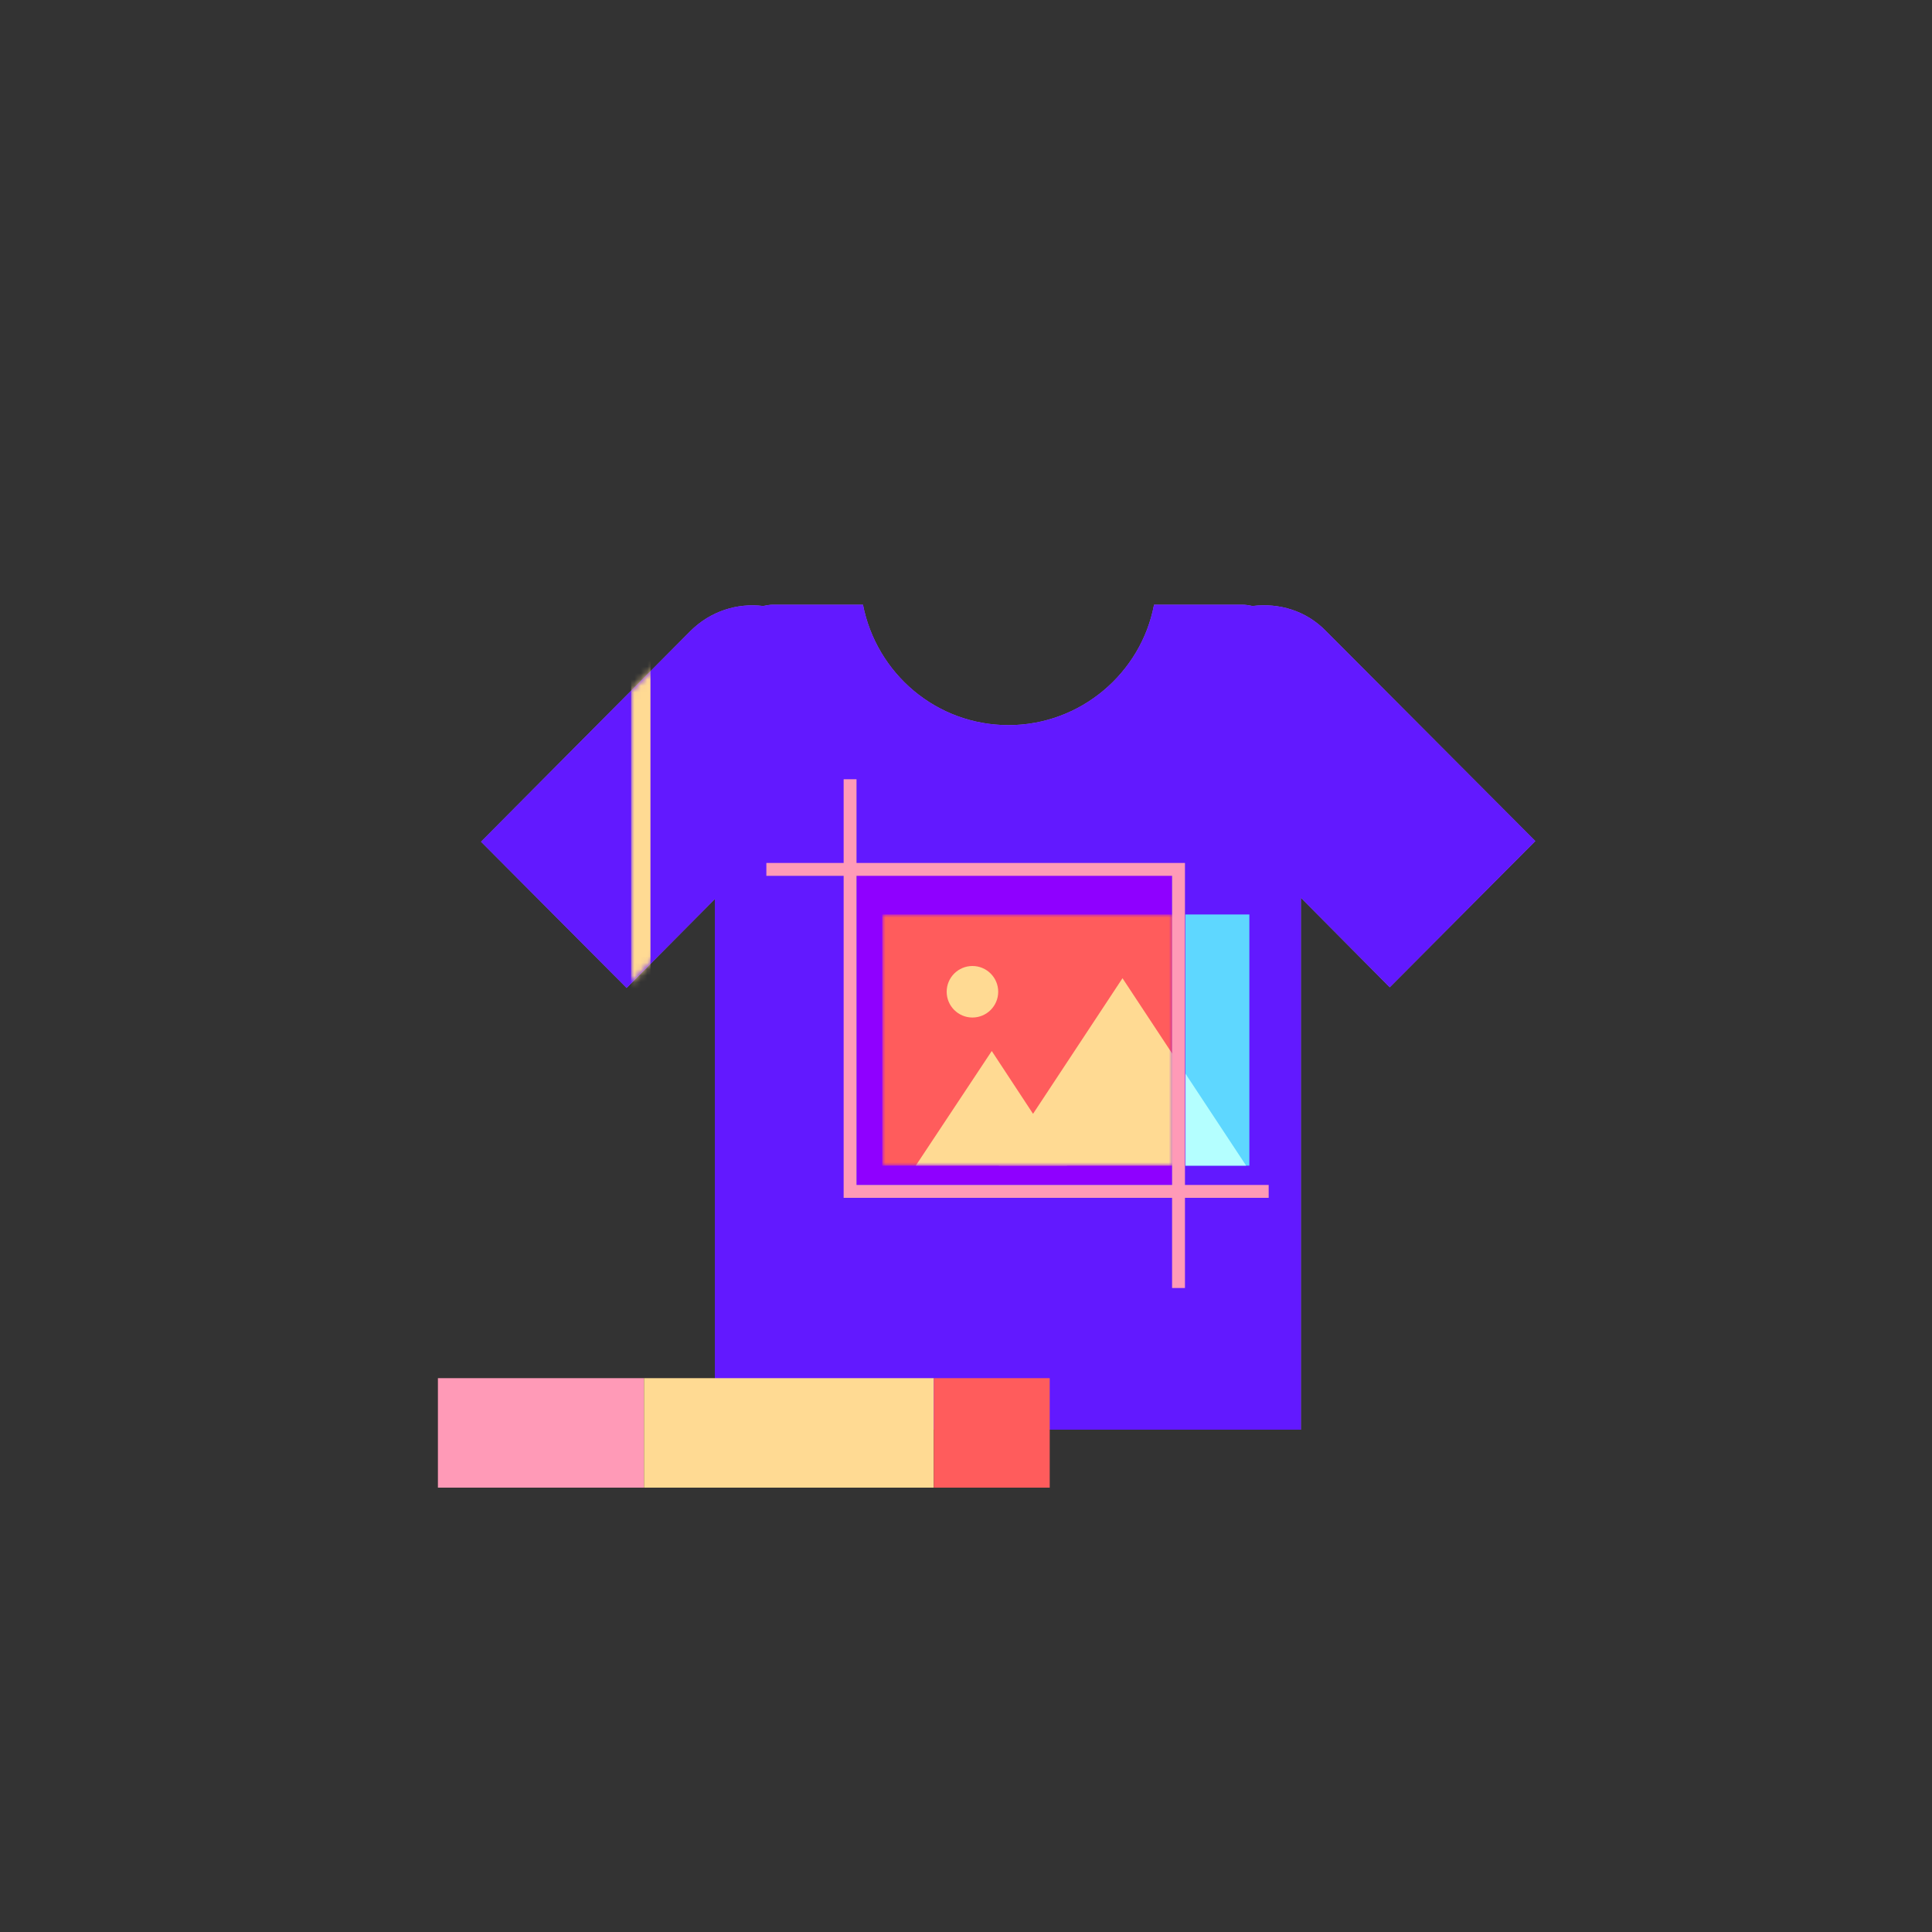
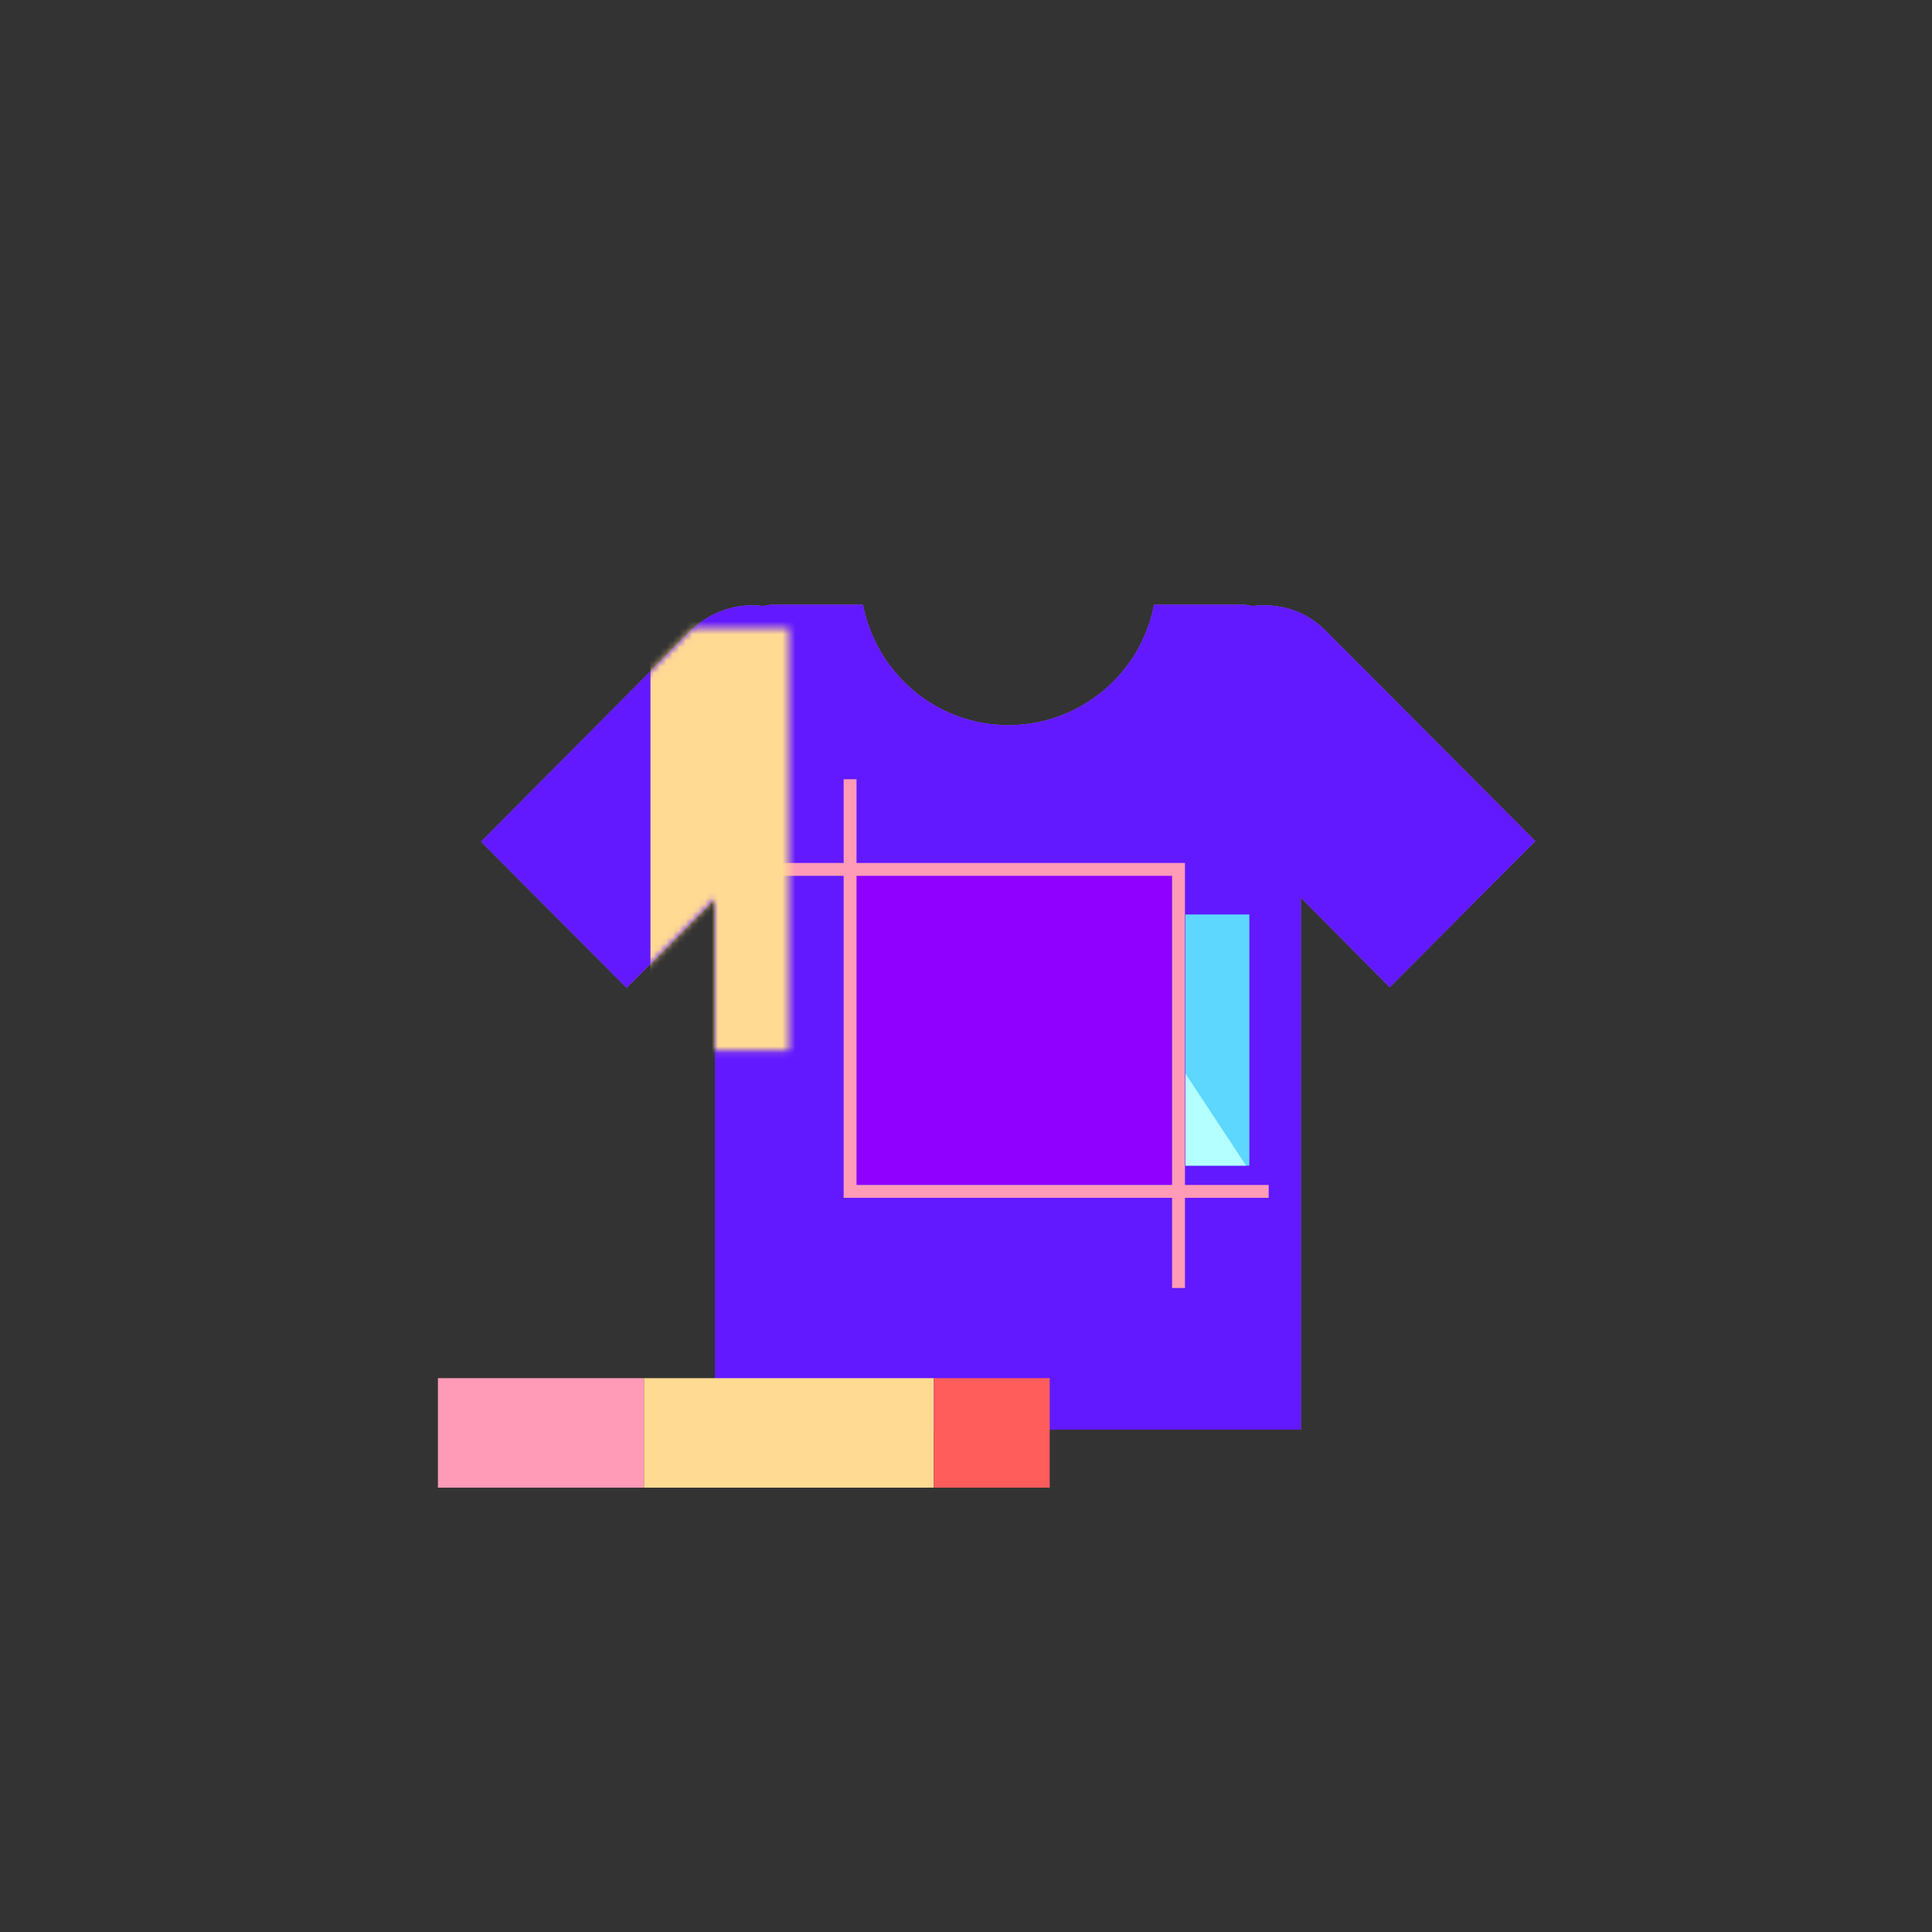
<svg xmlns="http://www.w3.org/2000/svg" version="1.1" x="0px" y="0px" viewBox="0 0 300 300" enable-background="new 0 0 300 300" xml:space="preserve">
  <rect x="0" y="0" width="300" height="300" fill="#333333" stroke="none" />
  <g id="Layer_1">
</g>
  <g id="Layer_4">
    <defs>
      <filter id="Adobe_OpacityMaskFilter" filterUnits="userSpaceOnUse" x="136.8" y="141.5" width="56.6" height="39.1">
        <feFlood style="flood-color:white;flood-opacity:1" result="back" />
        <feBlend in="SourceGraphic" in2="back" mode="normal" />
      </filter>
    </defs>
    <mask maskUnits="userSpaceOnUse" x="136.8" y="141.5" width="56.6" height="39.1" id="SVGID_2_">
      <g filter="url(#Adobe_OpacityMaskFilter)">
        <rect x="131.6" y="134.3" fill-rule="evenodd" clip-rule="evenodd" width="50.7" height="50.7" />
      </g>
    </mask>
    <g mask="url(#SVGID_2_)">
      <rect x="136.8" y="141.5" transform="matrix(-1 -4.490420e-11 4.490420e-11 -1 330.277 322.044)" fill-rule="evenodd" clip-rule="evenodd" fill="#B4FFFF" width="56.6" height="39.1" />
      <polygon fill-rule="evenodd" clip-rule="evenodd" fill="#5ED7FF" points="174.3,151.5 193.5,180.6 174.3,180.6 155.1,180.6   " />
      <polygon fill-rule="evenodd" clip-rule="evenodd" fill="#5ED7FF" points="154,162.8 165.7,180.6 154,180.6 142.2,180.6   " />
      <circle fill-rule="evenodd" clip-rule="evenodd" fill="#5ED7FF" cx="150.6" cy="154.3" r="3.9" />
    </g>
    <defs>
      <filter id="Adobe_OpacityMaskFilter_1_" filterUnits="userSpaceOnUse" x="117.4" y="120" width="79.2" height="79.2">
        <feColorMatrix type="matrix" values="1 0 0 0 0  0 1 0 0 0  0 0 1 0 0  0 0 0 1 0" />
      </filter>
    </defs>
    <mask maskUnits="userSpaceOnUse" x="117.4" y="120" width="79.2" height="79.2" id="SVGID_4_">
      <g filter="url(#Adobe_OpacityMaskFilter_1_)">
        <rect x="136.8" y="141.5" transform="matrix(-1 -4.490420e-11 4.490420e-11 -1 330.277 322.044)" fill-rule="evenodd" clip-rule="evenodd" fill="#B4FFFF" stroke="#FFFFFF" stroke-miterlimit="10" width="56.6" height="39.1" />
      </g>
    </mask>
    <g mask="url(#SVGID_4_)">
      <polyline fill-rule="evenodd" clip-rule="evenodd" fill="none" stroke="#FF9AB7" stroke-width="2.842" stroke-miterlimit="10" points="    196.6,185 131.6,185 131.6,120   " />
      <polyline fill-rule="evenodd" clip-rule="evenodd" fill="none" stroke="#FFDA93" stroke-width="2.842" stroke-miterlimit="10" points="    117.4,134.3 182.4,134.3 182.4,199.2   " />
    </g>
  </g>
  <g id="Layer_7">
</g>
  <g id="Layer_6">
    <path fill-rule="evenodd" clip-rule="evenodd" fill="#9C66FF" d="M215.8,153.3L202,139.4V222h-91v-82.4l-13.7,13.8l-22.6-22.7   L107.2,98c3.1-3.1,7.3-4.4,11.3-3.9c0.5-0.1,1-0.2,1.5-0.2H134c2.1,10.7,11.4,18.7,22.6,18.7s20.6-8.1,22.6-18.7h13.7   c0.6,0,1.1,0.1,1.6,0.2c4.1-0.5,8.3,0.7,11.4,3.9l32.5,32.6L215.8,153.3z" />
    <defs>
      <filter id="Adobe_OpacityMaskFilter_2_" filterUnits="userSpaceOnUse" x="74.7" y="94" width="163.7" height="128">
        <feColorMatrix type="matrix" values="1 0 0 0 0  0 1 0 0 0  0 0 1 0 0  0 0 0 1 0" />
      </filter>
    </defs>
    <mask maskUnits="userSpaceOnUse" x="74.7" y="94" width="163.7" height="128" id="SVGID_5_">
      <g filter="url(#Adobe_OpacityMaskFilter_2_)">
        <defs>
          <filter id="Adobe_OpacityMaskFilter_3_" filterUnits="userSpaceOnUse" x="98" y="78" width="105" height="153">
            <feFlood style="flood-color:white;flood-opacity:1" result="back" />
            <feBlend in="SourceGraphic" in2="back" mode="normal" />
          </filter>
        </defs>
        <mask maskUnits="userSpaceOnUse" x="98" y="78" width="105" height="153" id="SVGID_5_">
			</mask>
        <g mask="url(#SVGID_5_)">
          <rect x="98" y="78" fill-rule="evenodd" clip-rule="evenodd" fill="#FFFFFF" width="105" height="153" />
        </g>
      </g>
    </mask>
    <path fill-rule="evenodd" clip-rule="evenodd" fill="#6219FF" d="M215.8,153.3L202,139.4V222h-91v-82.4l-13.7,13.8l-22.6-22.7   L107.2,98c3.1-3.1,7.3-4.4,11.3-3.9c0.5-0.1,1-0.2,1.5-0.2H134c2.1,10.7,11.4,18.7,22.6,18.7s20.6-8.1,22.6-18.7h13.7   c0.6,0,1.1,0.1,1.6,0.2c4.1-0.5,8.3,0.7,11.4,3.9l32.5,32.6L215.8,153.3z" />
    <g>
      <rect x="137" y="142" transform="matrix(-1 -4.448543e-11 4.448543e-11 -1 331 323)" fill-rule="evenodd" clip-rule="evenodd" fill="#5ED7FF" width="57" height="39" />
      <polygon fill-rule="evenodd" clip-rule="evenodd" fill="#B4FFFF" points="174.3,151.9 193.5,181 174.3,181 155.1,181   " />
-       <polygon fill-rule="evenodd" clip-rule="evenodd" fill="#B4FFFF" points="154,163.2 165.7,181 154,181 142.2,181   " />
-       <circle fill-rule="evenodd" clip-rule="evenodd" fill="#B4FFFF" cx="151" cy="154" r="4" />
    </g>
    <rect x="132" y="134" fill-rule="evenodd" clip-rule="evenodd" fill="#8F00FF" stroke="#6219FF" stroke-width="2.128" stroke-linecap="round" stroke-miterlimit="10" width="51" height="51" />
    <defs>
      <filter id="Adobe_OpacityMaskFilter_4_" filterUnits="userSpaceOnUse" x="137" y="142" width="57" height="39">
        <feColorMatrix type="matrix" values="1 0 0 0 0  0 1 0 0 0  0 0 1 0 0  0 0 0 1 0" />
      </filter>
    </defs>
    <mask maskUnits="userSpaceOnUse" x="137" y="142" width="57" height="39" id="SVGID_6_">
      <g filter="url(#Adobe_OpacityMaskFilter_4_)">
-         <rect x="131.6" y="134.3" fill-rule="evenodd" clip-rule="evenodd" fill="#FFFFFF" width="50.7" height="50.7" />
-       </g>
+         </g>
    </mask>
    <g mask="url(#SVGID_6_)">
      <rect x="137" y="142" transform="matrix(-1 -4.448543e-11 4.448543e-11 -1 331 323)" fill-rule="evenodd" clip-rule="evenodd" fill="#FF5C5C" width="57" height="39" />
-       <polygon fill-rule="evenodd" clip-rule="evenodd" fill="#FFDA93" points="174.3,151.9 193.5,181 174.3,181 155.1,181   " />
-       <polygon fill-rule="evenodd" clip-rule="evenodd" fill="#FFDA93" points="154,163.2 165.7,181 154,181 142.2,181   " />
      <circle fill-rule="evenodd" clip-rule="evenodd" fill="#FFDA93" cx="151" cy="154" r="4" />
    </g>
    <g>
      <polyline fill-rule="evenodd" clip-rule="evenodd" fill="none" stroke="#FF9AB7" stroke-width="2" stroke-miterlimit="10" points="    197,185 132,185 132,121   " />
      <polyline fill-rule="evenodd" clip-rule="evenodd" fill="none" stroke="#FF9AB7" stroke-width="2" stroke-miterlimit="10" points="    119,135 183,135 183,200   " />
    </g>
    <rect x="68" y="214" fill-rule="evenodd" clip-rule="evenodd" fill="#FF9AB7" width="32" height="17" />
    <rect x="100" y="214" fill-rule="evenodd" clip-rule="evenodd" fill="#FFDA93" width="45" height="17" />
    <defs>
      <filter id="Adobe_OpacityMaskFilter_5_" filterUnits="userSpaceOnUse" x="98" y="78" width="105" height="153">
        <feFlood style="flood-color:white;flood-opacity:1" result="back" />
        <feBlend in="SourceGraphic" in2="back" mode="normal" />
      </filter>
    </defs>
    <mask maskUnits="userSpaceOnUse" x="98" y="78" width="105" height="153" id="SVGID_7_">
      <g filter="url(#Adobe_OpacityMaskFilter_5_)">
        <path fill-rule="evenodd" clip-rule="evenodd" d="M122.5,163.2V97.5h-14.7c-0.2,0.2-0.4,0.3-0.6,0.5l-32.5,32.6l22.6,22.7     l13.7-13.8v23.6H122.5z" />
      </g>
    </mask>
    <g mask="url(#SVGID_7_)">
-       <path fill="#FFDA93" d="M200.1,80.9v147.1h-99.1V80.9H200.1 M203,78H98v153h105V78L203,78z" />
+       <path fill="#FFDA93" d="M200.1,80.9v147.1h-99.1V80.9H200.1 M203,78v153h105V78L203,78z" />
    </g>
    <rect x="145" y="214" fill-rule="evenodd" clip-rule="evenodd" fill="#FF5C5C" width="18" height="17" />
  </g>
  <g id="Layer_2">
</g>
  <g id="Layer_3">
</g>
</svg>